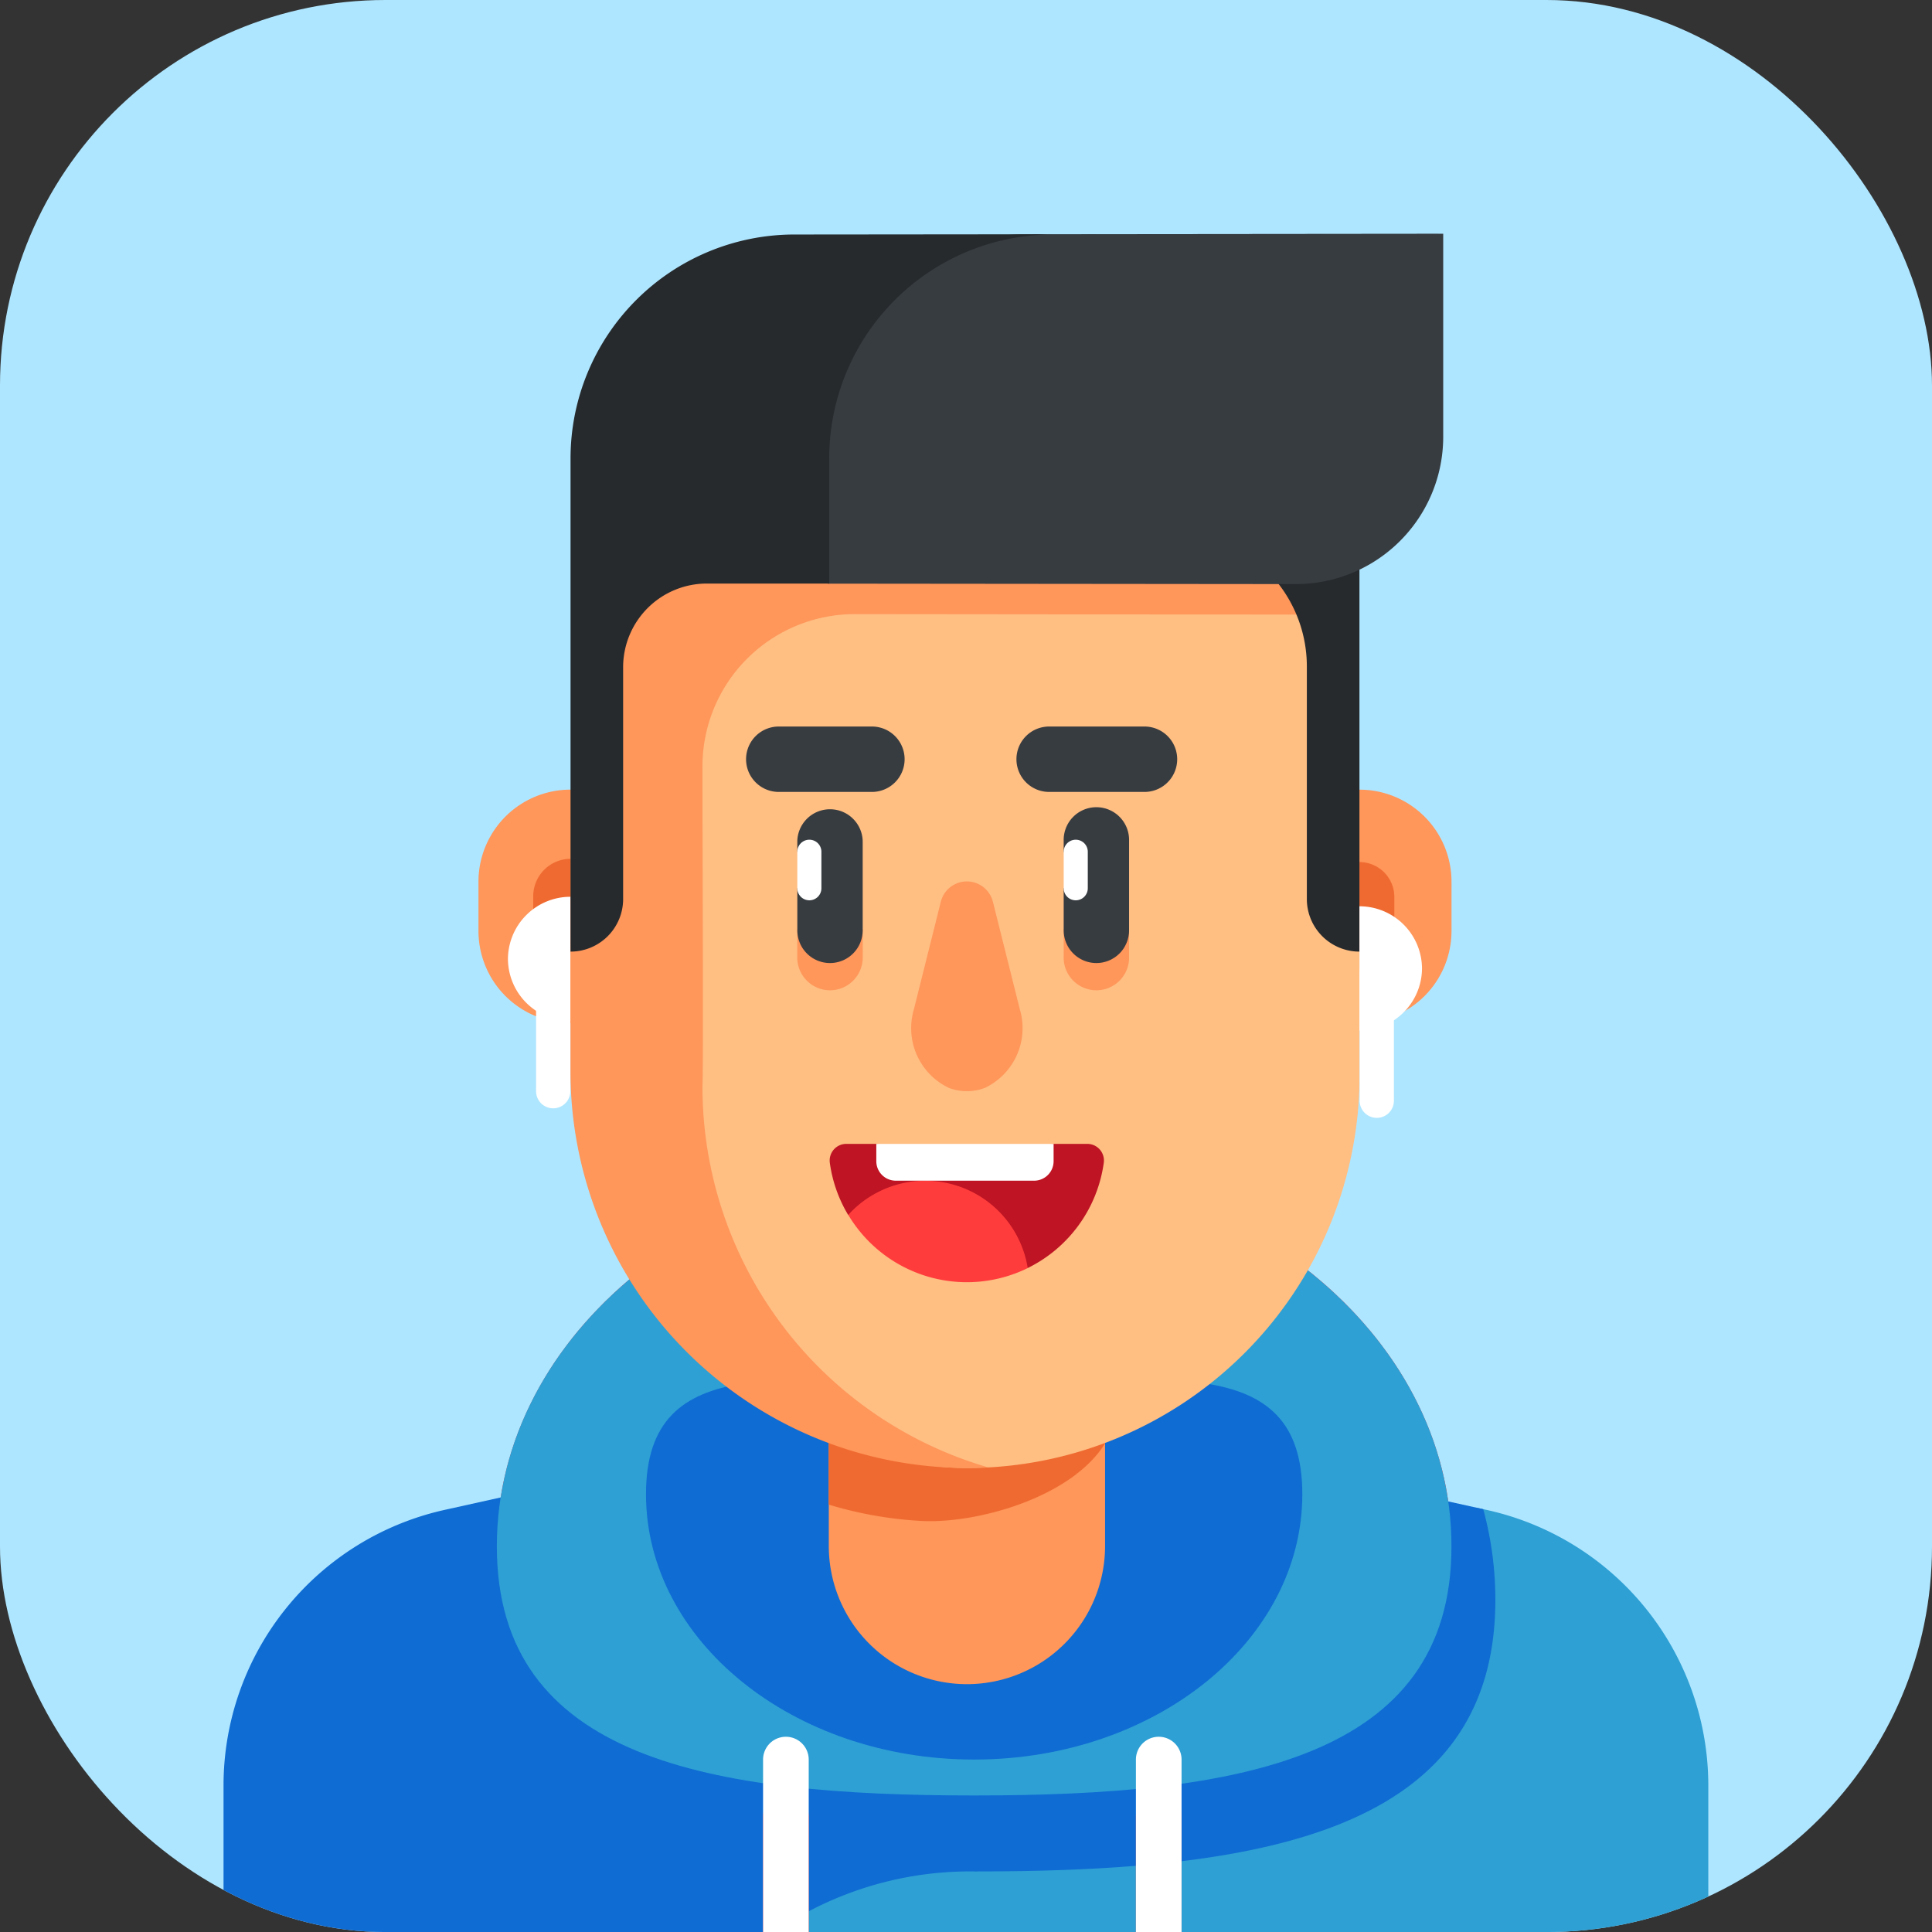
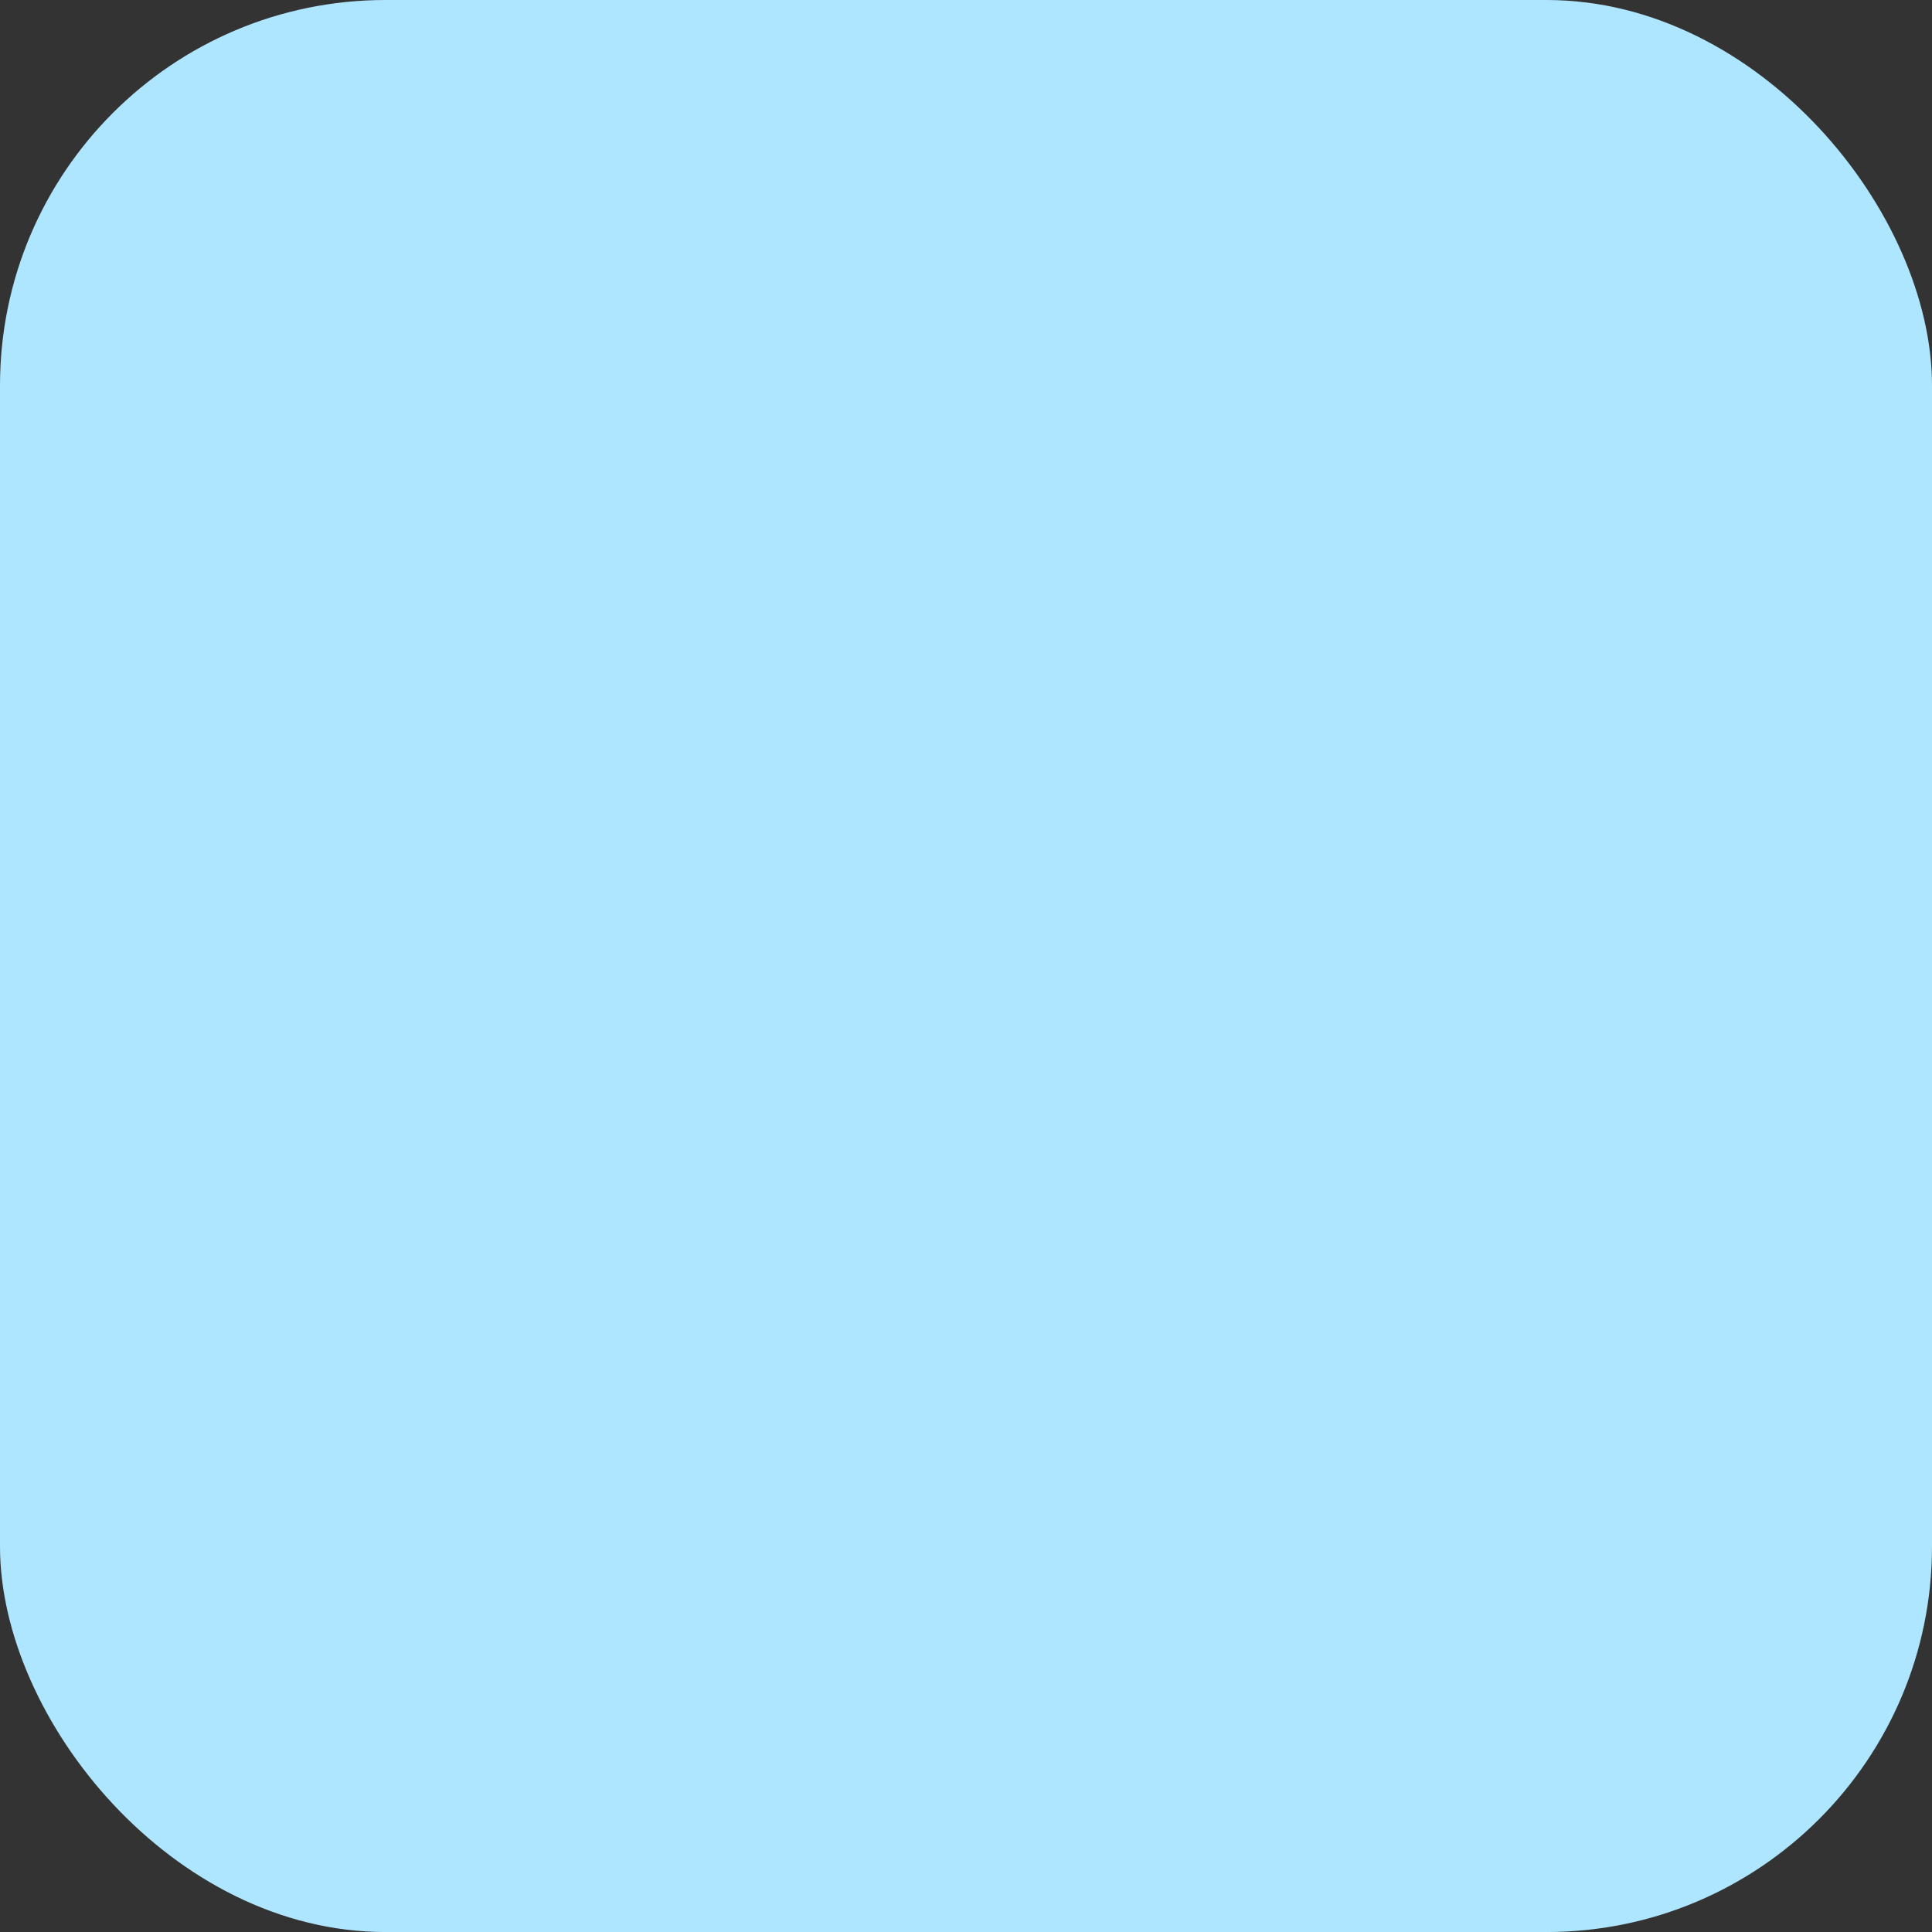
<svg xmlns="http://www.w3.org/2000/svg" width="60.14" height="60.141" viewBox="0 0 60.14 60.141">
  <rect x="0" y="0" width="60.14" height="60.141" fill="#333333" stroke="none" />
  <defs>
    <clipPath id="clip-path">
-       <rect id="Step_image" data-name="Step image" width="60.14" height="60.141" rx="12" transform="translate(20 20)" fill="#afe6ff" />
-     </clipPath>
+       </clipPath>
  </defs>
  <g id="ic-avatar" transform="translate(-20 -20)">
    <rect id="Step_image-2" data-name="Step image" width="60.14" height="60.141" rx="12" transform="translate(20 20)" fill="#afe6ff" />
    <g id="Mask_Group_18" data-name="Mask Group 18" clip-path="url(#clip-path)">
      <g id="Group_9126" data-name="Group 9126" transform="translate(17.107 27.281)">
        <path id="Path_3116" data-name="Path 3116" d="M352.017,153.355H351.9l-.809-3.979.809-3.283h.118a2.865,2.865,0,0,1,2.865,2.865v1.533A2.865,2.865,0,0,1,352.017,153.355Z" transform="translate(-306.807 -128.793)" fill="#ff965a" />
        <ellipse id="Ellipse_71" data-name="Ellipse 71" cx="14.858" cy="12.017" rx="14.858" ry="12.017" transform="translate(18.36 28.838)" fill="#ff3c3c" />
        <path id="Path_3117" data-name="Path 3117" d="M194.654,331.509l-.277-.061L184.866,331A16.025,16.025,0,0,0,168.083,347v3.447a29.809,29.809,0,0,0,10.351,1.845c9.256,0,17.6,4.343,23.108-2.362V340.09A8.788,8.788,0,0,0,194.654,331.509Z" transform="translate(-145.472 -291.786)" fill="#2ea0d4" />
        <path id="Path_3118" data-name="Path 3118" d="M83.74,319.93c8.949,0,16.2-1.218,16.2-8.457a10.754,10.754,0,0,0-.377-2.82l-16.139-3.571-16.19,3.593a8.79,8.79,0,0,0-6.884,8.579v13.578c3.37,4.107,7.813-5.006,12.9-3.156a10.768,10.768,0,0,1,10.359-7.747Z" transform="translate(-50.499 -268.956)" fill="#0f6cd3" />
        <path id="Path_3119" data-name="Path 3119" d="M161.892,255.549c0,6.637-6.652,7.754-14.858,7.754s-14.858-1.117-14.858-7.754,6.652-12.017,14.858-12.017S161.892,248.912,161.892,255.549Z" transform="translate(-113.817 -214.694)" fill="#2ea0d4" />
        <path id="Path_3120" data-name="Path 3120" d="M191.815,304.667c0,4.563-4.573,8.262-10.215,8.262s-10.215-3.7-10.215-8.262,4.573-3.458,10.215-3.458S191.815,300.1,191.815,304.667Z" transform="translate(-148.383 -265.438)" fill="#0f6cd3" />
        <path id="Path_3121" data-name="Path 3121" d="M223.7,277.424a4.3,4.3,0,0,0,4.3-4.3v-9.64H219.4v9.64A4.3,4.3,0,0,0,223.7,277.424Z" transform="translate(-190.708 -232.28)" fill="#ff965a" />
        <path id="Path_3122" data-name="Path 3122" d="M222.286,272.343h0a12.172,12.172,0,0,1-2.889-.509V263.48h7.893l.714,6.445C226.945,271.631,223.982,272.434,222.286,272.343Z" transform="translate(-190.709 -232.28)" fill="#ef6a30" />
        <path id="Path_3123" data-name="Path 3123" d="M205.843,79.985c0-3.928-2.52-7.519-6.447-7.519H188.941a6.1,6.1,0,0,0-3.043.8V94.028a8.261,8.261,0,0,0,8.175,8.273h.1a12.218,12.218,0,0,0,12.218-12.218V86.226Z" transform="translate(-161.177 -63.885)" fill="#ffbe82" />
        <path id="Path_3124" data-name="Path 3124" d="M358.924,167.883v-2.754a1.086,1.086,0,0,1,1.086,1.086v.581A1.086,1.086,0,0,1,358.924,167.883Z" transform="translate(-313.714 -145.575)" fill="#ef6a30" />
-         <path id="Path_3125" data-name="Path 3125" d="M127.342,150.49a2.865,2.865,0,0,0,2.865,2.865h.184l1.467-3.09-1.442-4.173h-.209a2.865,2.865,0,0,0-2.865,2.865v1.533Z" transform="translate(-109.555 -128.793)" fill="#ff965a" />
        <path id="Path_3126" data-name="Path 3126" d="M141.7,166.071a1.165,1.165,0,0,0,1.165,1.165v-2.954a1.165,1.165,0,0,0-1.165,1.165Z" transform="translate(-122.208 -144.829)" fill="#ef6a30" />
        <path id="Path_3127" data-name="Path 3127" d="M135.089,176.167a1.948,1.948,0,0,0,1.948,1.948v-3.871a1.948,1.948,0,0,0-1.948,1.948Z" transform="translate(-116.385 -153.61)" fill="#fff" />
        <path id="Path_3128" data-name="Path 3128" d="M211.159,182.68v.862a1.018,1.018,0,1,0,2.035,0v-.862Zm8.292,0v.862a1.018,1.018,0,1,0,2.035,0v-.862Z" transform="translate(-183.447 -161.048)" fill="#ff965a" />
        <path id="Path_3129" data-name="Path 3129" d="M200.064,136.853a1.018,1.018,0,0,1-1.018-1.018v-1.309l.375-.568-.375-.568v-.338a1.018,1.018,0,0,1,2.035,0v2.783A1.018,1.018,0,0,1,200.064,136.853Zm8.292,0a1.018,1.018,0,0,1-1.018-1.018v-1.309l.375-.568-.375-.568v-.338a1.018,1.018,0,1,1,2.035,0v2.783A1.018,1.018,0,0,1,208.355,136.853Zm-6.951-5.327h-2.968a1.018,1.018,0,0,1,0-2.035H201.4a1.018,1.018,0,0,1,0,2.035Zm8.48,0h-2.968a1.018,1.018,0,1,1,0-2.035h2.968a1.018,1.018,0,0,1,0,2.035Z" transform="translate(-171.334 -114.156)" fill="#373c41" />
        <path id="Path_3130" data-name="Path 3130" d="M227.7,239.211h-1.048l-2.76.573-2.76-.573h-.927a.518.518,0,0,0-.518.58,4.277,4.277,0,0,0,.571,1.63l5.588,1.656a4.308,4.308,0,0,0,2.371-3.286A.518.518,0,0,0,227.7,239.211Z" transform="translate(-190.964 -210.885)" fill="#be1423" />
        <path id="Path_3131" data-name="Path 3131" d="M174.11,75.733c.117,0,.232-.006.347-.014a6.082,6.082,0,0,0-5.352-3.254H158.648a6.1,6.1,0,0,0-3.043.8v.26a6.652,6.652,0,0,0-3.8,6.187l-.269,6.51v3.736a12.34,12.34,0,0,0,13,12.322,12.344,12.344,0,0,1-8.892-11.851c.031-.694,0-7.422,0-9.977V80.4a4.742,4.742,0,0,1,4.76-4.681Z" transform="translate(-130.885 -63.884)" fill="#ff965a" />
        <path id="Path_3132" data-name="Path 3132" d="M241.3,174.225a2.06,2.06,0,0,0,1.086,2.442,1.589,1.589,0,0,0,1.126,0,2.06,2.06,0,0,0,1.086-2.442l-.839-3.349a.835.835,0,0,0-1.621,0Z" transform="translate(-209.959 -150.085)" fill="#ff965a" />
        <path id="Path_3133" data-name="Path 3133" d="M328.582,78.715v13.02a1.637,1.637,0,0,1-1.637-1.637V82.871a4.181,4.181,0,0,0-2.334-3.765l-.105-.05v-.341h4.076Z" transform="translate(-283.372 -69.394)" fill="#262a2d" />
        <path id="Path_3134" data-name="Path 3134" d="M211.534,161.142a.375.375,0,0,1-.375-.375v-1.136a.375.375,0,1,1,.75,0v1.136A.375.375,0,0,1,211.534,161.142Zm8.292,0a.375.375,0,0,1-.375-.375v-1.136a.375.375,0,1,1,.75,0v1.136A.375.375,0,0,1,219.826,161.142Z" transform="translate(-183.447 -140.398)" fill="#fff" />
        <path id="Path_3135" data-name="Path 3135" d="M224.55,249.952a4.3,4.3,0,0,0,5.587,1.656,3.232,3.232,0,0,0-5.587-1.656Z" transform="translate(-195.252 -219.416)" fill="#ff3c3c" />
        <path id="Path_3136" data-name="Path 3136" d="M236.837,240.356h-4.305a.607.607,0,0,1-.607-.607v-.539h5.519v.539a.607.607,0,0,1-.607.607Z" transform="translate(-201.754 -210.884)" fill="#fff" />
        <path id="Path_3137" data-name="Path 3137" d="M224.3.012a6.255,6.255,0,0,0-6.246,6.37q.04,2.235.128,4.468l0,.037,14.566.014a4.586,4.586,0,0,0,4.59-4.586V0Z" transform="translate(-189.52)" fill="#373c41" />
        <path id="Path_3138" data-name="Path 3138" d="M159.589,6.988a6.97,6.97,0,0,1,6.963-6.97L178.7.007V0L158.5.019a6.97,6.97,0,0,0-6.963,6.97V22.341a1.637,1.637,0,0,0,1.637-1.637V13.449a2.607,2.607,0,0,1,2.623-2.565l3.793,0v-3.9Z" transform="translate(-130.884)" fill="#262a2d" />
        <path id="Path_3139" data-name="Path 3139" d="M202.86,419.694a.711.711,0,0,1-.71-.71v-8.211a.71.71,0,0,1,1.421,0v8.211A.711.711,0,0,1,202.86,419.694Z" transform="translate(-175.504 -361.504)" fill="#dc1428" />
        <path id="Path_3140" data-name="Path 3140" d="M202.86,404.693a.711.711,0,0,1-.71-.71v-8.211a.71.71,0,0,1,1.421,0v8.211A.711.711,0,0,1,202.86,404.693Z" transform="translate(-175.504 -348.28)" fill="#fff" />
        <path id="Path_3141" data-name="Path 3141" d="M300.866,419.694a.71.71,0,0,1-.71-.71v-8.211a.71.71,0,1,1,1.421,0v8.211A.711.711,0,0,1,300.866,419.694Z" transform="translate(-261.904 -361.504)" fill="#dc1428" />
        <path id="Path_3142" data-name="Path 3142" d="M161.861,212.228a.71.71,0,0,1-.71-.71v-8.211a.71.71,0,1,1,1.421,0v8.211A.71.71,0,0,1,161.861,212.228Zm-18.849-29.194a.533.533,0,0,1-.533-.533v-3.99a.533.533,0,0,1,1.066,0v3.99A.533.533,0,0,1,143.012,183.034Zm27.045-4.366a1.948,1.948,0,0,1-1.948,1.948v-3.871a1.948,1.948,0,0,1,1.948,1.948Z" transform="translate(-122.899 -155.815)" fill="#fff" />
        <path id="Path_3143" data-name="Path 3143" d="M359.514,194.724a.533.533,0,0,1-.533-.533V190.2a.533.533,0,0,1,1.066,0v3.99A.533.533,0,0,1,359.514,194.724Z" transform="translate(-313.764 -167.208)" fill="#fff" />
      </g>
    </g>
  </g>
</svg>